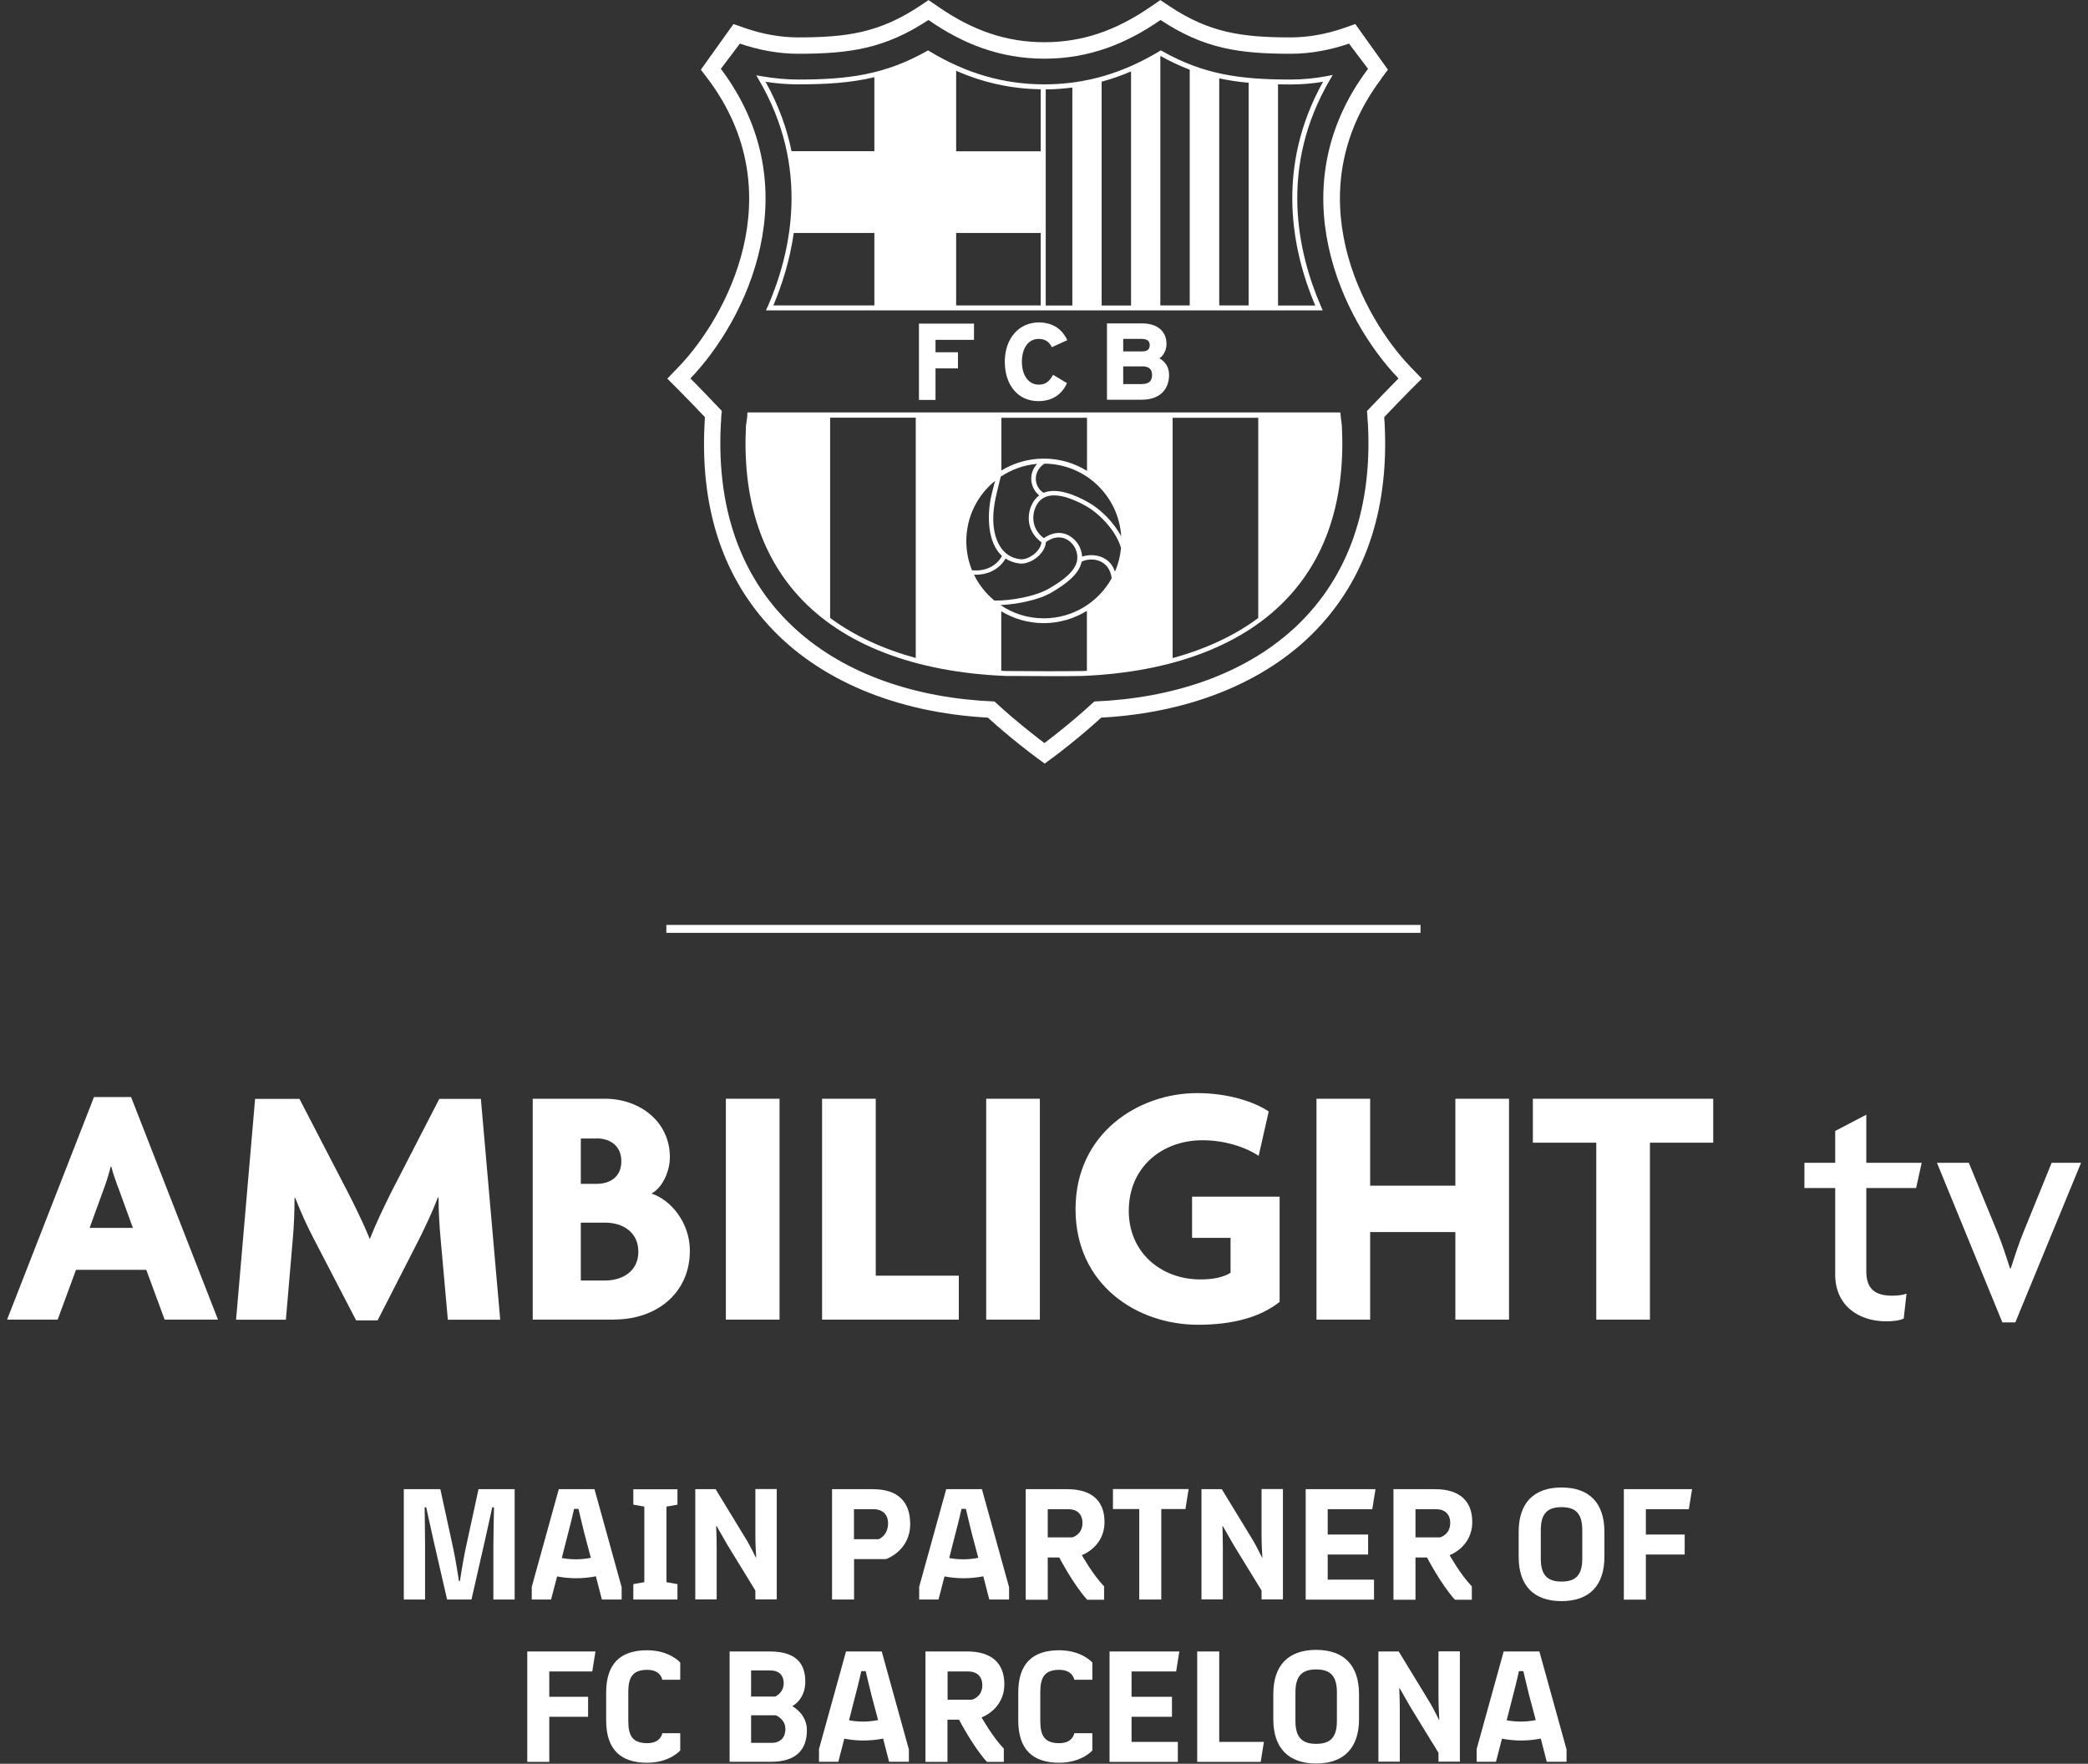
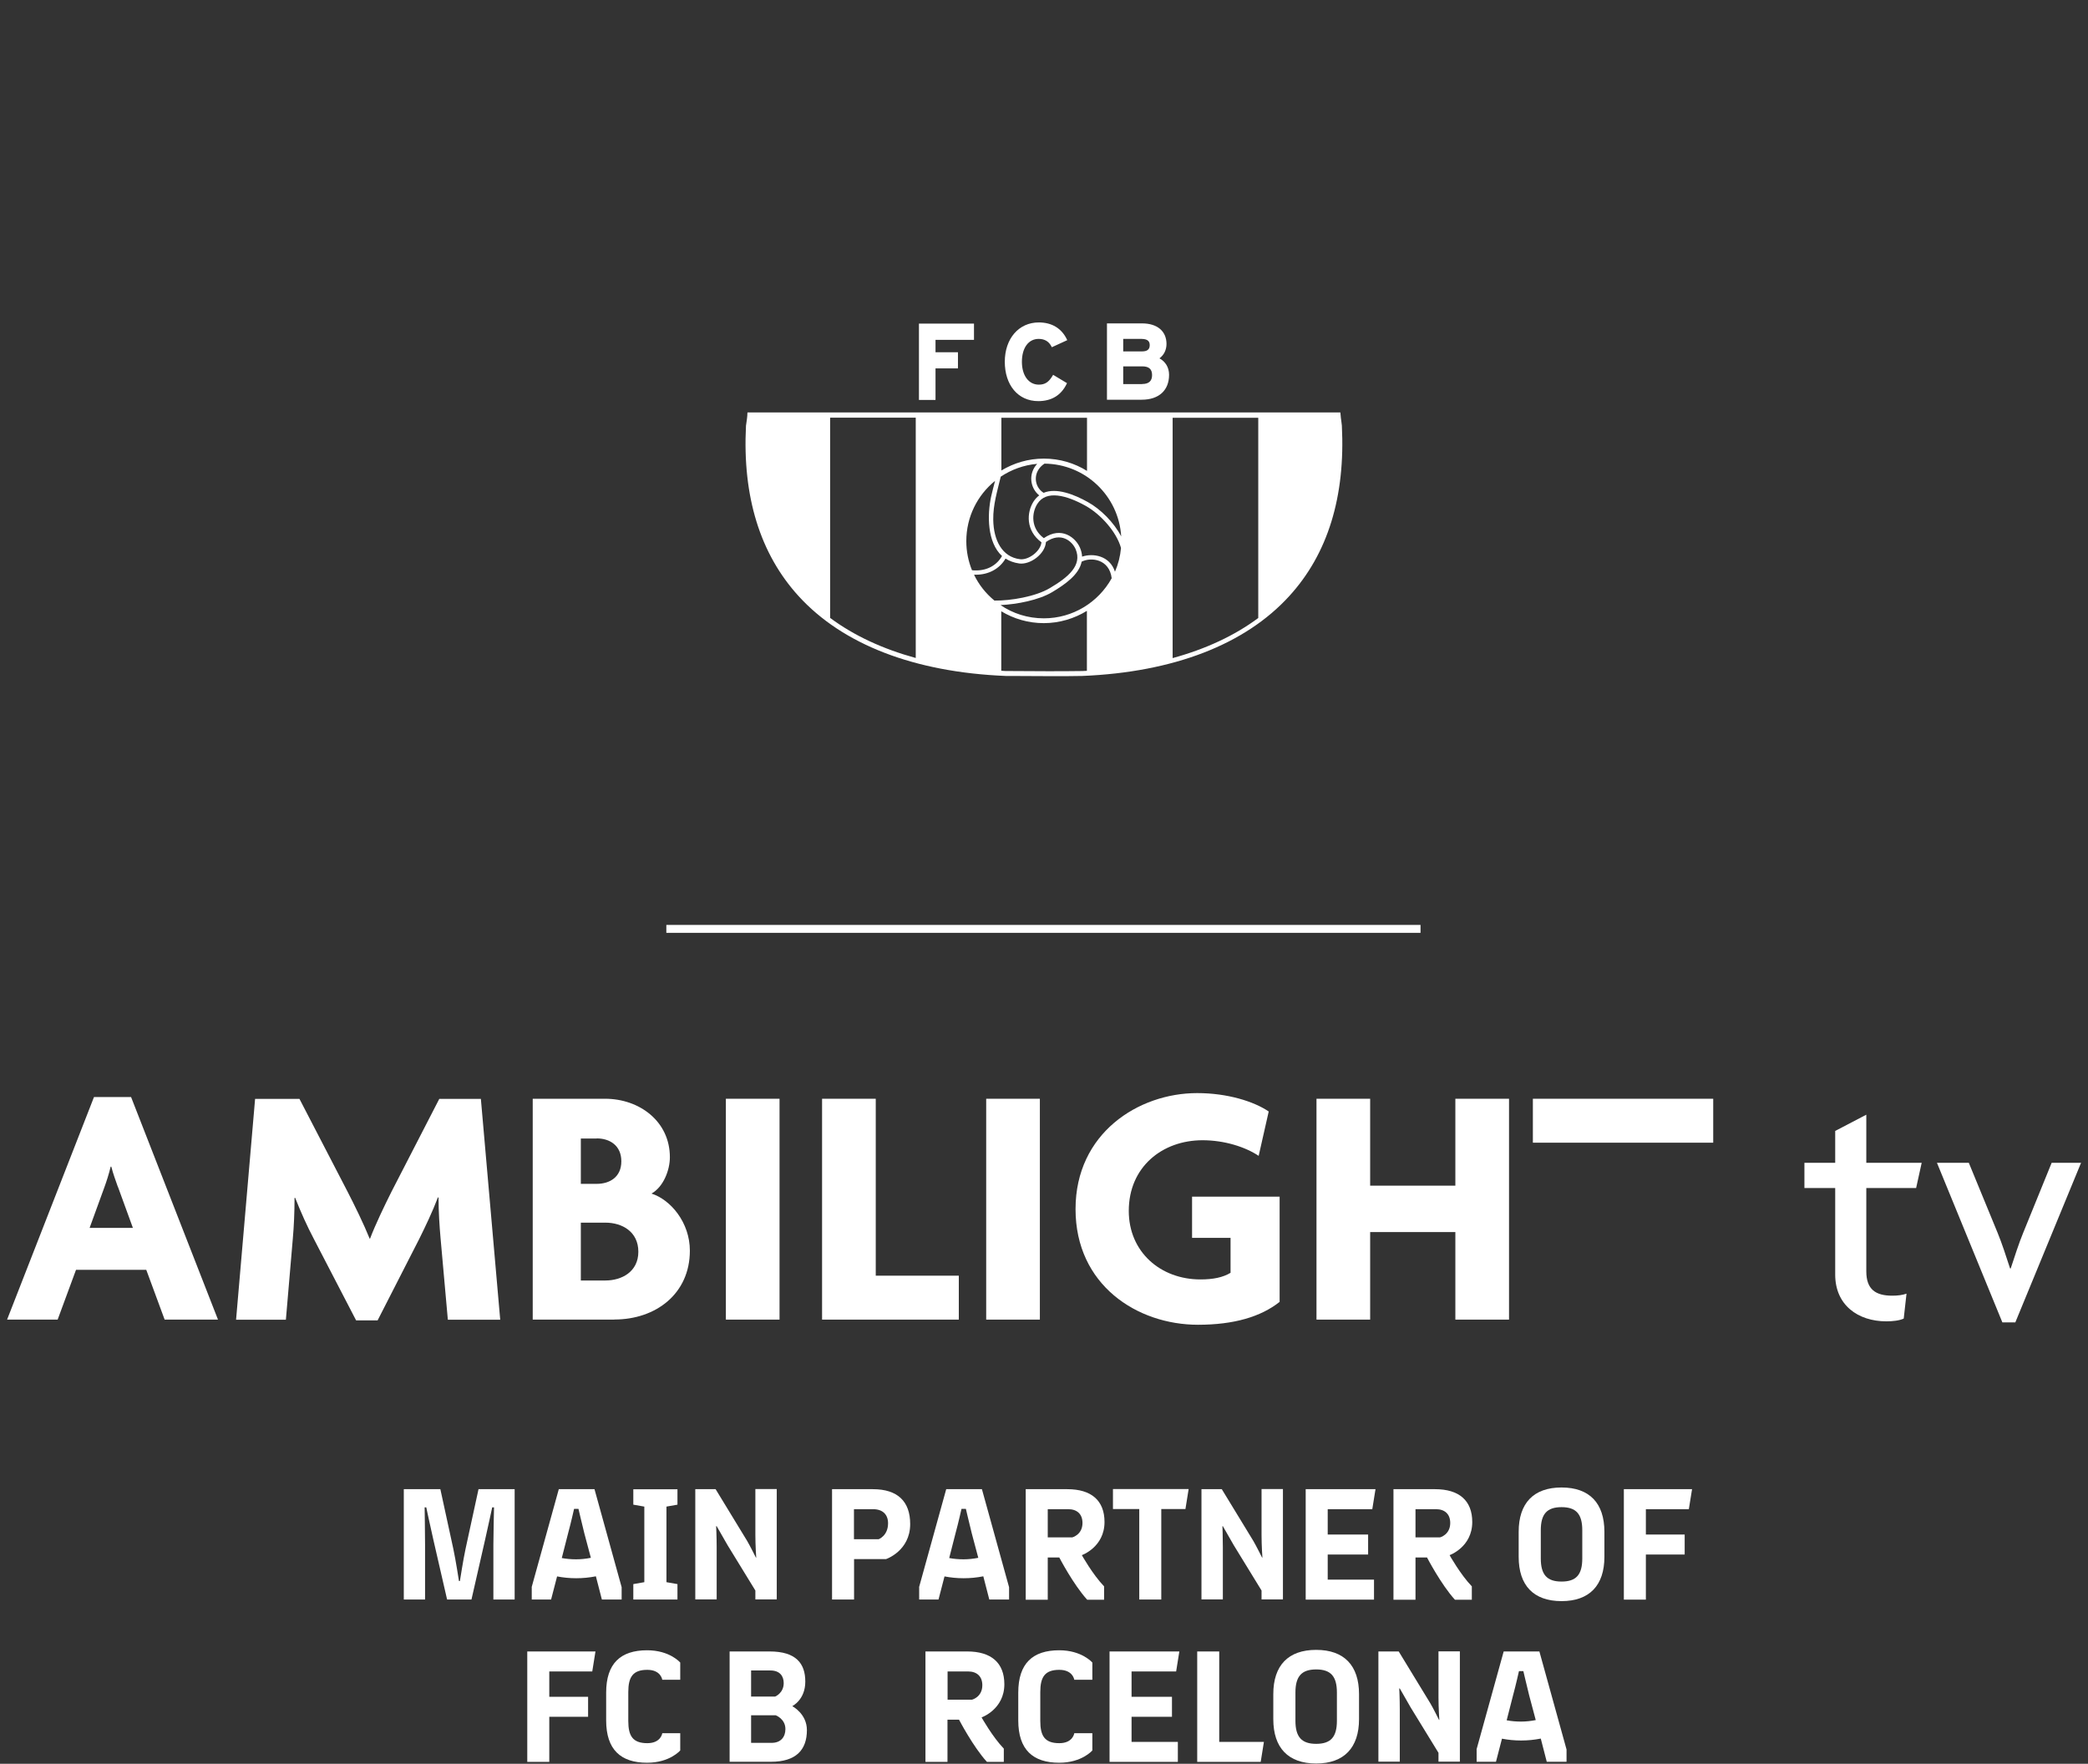
<svg xmlns="http://www.w3.org/2000/svg" width="264" height="223" viewBox="0 0 264 223" fill="none">
  <rect x="0" y="0" width="264" height="223" fill="#333333" stroke="none" />
  <g clip-path="url(#clip0_98_89)">
    <path d="M51.109 188.281H55.677L57.313 195.81C57.624 197.242 58.029 199.892 58.029 199.892H58.151C58.151 199.892 58.556 197.242 58.867 195.81L60.502 188.281H65.071V202.23H62.381V195.296C62.381 194.08 62.462 190.579 62.462 190.579H62.233C62.233 190.579 61.638 193.35 61.327 194.701L59.611 202.23H56.529L54.799 194.701C54.488 193.35 53.893 190.579 53.893 190.579H53.69C53.69 190.579 53.744 194.093 53.744 195.296V202.23H51.055V188.281H51.109Z" fill="white" />
    <path d="M67.219 200.676L70.652 188.281H75.166L78.599 200.676V202.23H76.099L75.342 199.297C74.517 199.459 73.707 199.54 72.855 199.54C72.004 199.54 71.22 199.459 70.436 199.31L69.679 202.23H67.232V200.676H67.219ZM71.03 196.986C71.612 197.094 72.22 197.148 72.841 197.148C73.463 197.148 74.099 197.08 74.707 196.959L73.882 193.863C73.558 192.566 73.139 190.768 73.139 190.768H72.585C72.585 190.768 72.179 192.579 71.828 193.863L71.03 196.986Z" fill="white" />
    <path d="M81.466 200.039V190.483L80.074 190.239V188.293H85.656V190.239L84.264 190.483V200.039L85.656 200.282V202.228H80.074V200.282L81.466 200.039Z" fill="white" />
    <path d="M87.91 188.279H90.478L94.466 194.821C94.79 195.362 95.574 196.93 95.574 196.93H95.614C95.614 196.93 95.506 195.429 95.506 194.051V188.266H98.21V202.214H95.506V201.093L91.992 195.362C91.546 194.564 90.613 192.956 90.613 192.956H90.546C90.546 192.956 90.613 194.226 90.613 195.605V202.214H87.91V188.266V188.279Z" fill="white" />
    <path d="M105.188 188.281H110.364C113.486 188.281 115.081 189.822 115.081 192.688C115.081 196.094 112.027 197.121 112.027 197.121H107.985V202.23H105.201V188.281H105.188ZM111.094 194.607C111.094 194.607 112.284 194.174 112.284 192.593C112.284 191.525 111.648 190.809 110.378 190.809H107.972V194.607H111.094Z" fill="white" />
    <path d="M116.203 200.676L119.636 188.281H124.151L127.584 200.676V202.23H125.083L124.326 199.297C123.502 199.459 122.691 199.54 121.839 199.54C120.988 199.54 120.204 199.459 119.42 199.31L118.663 202.23H116.217V200.676H116.203ZM120.015 196.986C120.582 197.094 121.204 197.148 121.826 197.148C122.448 197.148 123.083 197.08 123.691 196.959L122.867 193.863C122.542 192.566 122.123 190.768 122.123 190.768H121.569C121.569 190.768 121.164 192.579 120.812 193.863L120.015 196.986Z" fill="white" />
    <path d="M129.676 188.281H134.947C137.988 188.281 139.651 189.714 139.651 192.431C139.651 195.607 136.785 196.621 136.785 196.621C136.785 196.621 138.164 199.081 139.597 200.567V202.257H137.461C135.718 200.351 133.933 196.918 133.933 196.918H132.474V202.257H129.689V188.308L129.676 188.281ZM135.569 194.377C135.569 194.377 136.866 194.053 136.866 192.552C136.866 191.444 136.191 190.809 135.055 190.809H132.474V194.377H135.569Z" fill="white" />
    <path d="M146.828 190.793V202.228H144.044V190.793H140.719V188.266H150.288L149.883 190.793H146.842H146.828Z" fill="white" />
    <path d="M151.91 188.279H154.478L158.466 194.821C158.79 195.362 159.574 196.93 159.574 196.93H159.614C159.614 196.93 159.506 195.429 159.506 194.051V188.266H162.21V202.214H159.506V201.093L155.992 195.362C155.546 194.564 154.613 192.956 154.613 192.956H154.559C154.559 192.956 154.613 194.226 154.613 195.605V202.214H151.91V188.266V188.279Z" fill="white" />
    <path d="M165.074 188.281H173.914L173.508 190.809H167.872V194.012H172.981V196.54H167.872V199.716H173.725V202.244H165.088V188.295L165.074 188.281Z" fill="white" />
    <path d="M176.172 188.281H181.443C184.484 188.281 186.147 189.714 186.147 192.431C186.147 195.607 183.281 196.621 183.281 196.621C183.281 196.621 184.66 199.081 186.093 200.567V202.257H183.957C182.214 200.351 180.429 196.918 180.429 196.918H178.97V202.257H176.185V188.308L176.172 188.281ZM182.065 194.377C182.065 194.377 183.363 194.053 183.363 192.552C183.363 191.444 182.687 190.809 181.551 190.809H178.97V194.377H182.065Z" fill="white" />
    <path d="M192.016 193.676C192.016 190.04 193.908 188.066 197.436 188.066C200.963 188.066 202.856 190.04 202.856 193.676V196.838C202.856 200.447 200.963 202.434 197.436 202.434C193.908 202.434 192.016 200.461 192.016 196.838V193.676ZM197.436 199.961C199.287 199.961 200.058 199.096 200.058 197.041V193.473C200.058 191.418 199.274 190.553 197.436 190.553C195.597 190.553 194.813 191.418 194.813 193.473V197.041C194.813 199.096 195.597 199.961 197.436 199.961Z" fill="white" />
    <path d="M205.301 188.281H213.938L213.532 190.809H208.099V194.012H213.005V196.54H208.099V202.244H205.314V188.295L205.301 188.281Z" fill="white" />
    <path d="M66.652 208.797H75.289L74.884 211.324H69.45V214.528H74.357V217.055H69.45V222.759H66.666V208.81L66.652 208.797Z" fill="white" />
    <path d="M76.641 214.001C76.641 210.311 78.465 208.648 81.817 208.648C84.696 208.648 86.007 210.203 86.007 210.203V212.379H83.737C83.737 212.379 83.574 211.122 81.844 211.122C80.02 211.122 79.439 212.027 79.439 213.933V217.583C79.439 219.488 80.006 220.394 81.844 220.394C83.574 220.394 83.737 219.137 83.737 219.137H86.007V221.313C86.007 221.313 84.696 222.868 81.817 222.868C78.479 222.868 76.641 221.205 76.641 217.515V213.987V214.001Z" fill="white" />
    <path d="M92.263 208.797H97.305C100.644 208.797 101.819 210.311 101.819 212.608C101.819 214.906 100.198 215.69 100.198 215.69V215.731C100.198 215.731 102.022 216.677 102.022 218.745C102.022 221.245 100.644 222.746 97.481 222.746H92.25V208.797H92.263ZM94.967 211.203V214.501H98.008C98.008 214.501 99.089 214.068 99.089 212.798C99.089 211.933 98.616 211.203 97.413 211.203H94.967ZM94.967 216.866V220.353H97.575C98.697 220.353 99.305 219.637 99.305 218.61C99.305 217.312 98.076 216.866 98.076 216.866H94.98H94.967Z" fill="white" />
-     <path d="M103.535 221.191L106.968 208.797H111.483L114.916 221.191V222.746H112.415L111.658 219.813C110.834 219.975 110.023 220.056 109.171 220.056C108.32 220.056 107.536 219.975 106.752 219.826L105.995 222.746H103.549V221.191H103.535ZM107.347 217.501C107.914 217.609 108.536 217.664 109.158 217.664C109.78 217.664 110.415 217.596 111.023 217.474L110.199 214.379C109.874 213.082 109.455 211.284 109.455 211.284H108.901C108.901 211.284 108.496 213.095 108.144 214.379L107.347 217.501Z" fill="white" />
    <path d="M117.012 208.797H122.283C125.324 208.797 126.987 210.23 126.987 212.946C126.987 216.123 124.108 217.136 124.108 217.136C124.108 217.136 125.486 219.596 126.919 221.083V222.759H124.784C123.04 220.853 121.256 217.42 121.256 217.42H119.796V222.759H117.012V208.81V208.797ZM122.905 214.893C122.905 214.893 124.202 214.568 124.202 213.068C124.202 211.96 123.527 211.324 122.391 211.324H119.81V214.893H122.905Z" fill="white" />
    <path d="M128.746 214.001C128.746 210.311 130.571 208.648 133.923 208.648C136.802 208.648 138.113 210.203 138.113 210.203V212.379H135.829C135.829 212.379 135.666 211.122 133.936 211.122C132.112 211.122 131.53 212.027 131.53 213.933V217.583C131.53 219.488 132.098 220.394 133.936 220.394C135.666 220.394 135.829 219.137 135.829 219.137H138.113V221.313C138.113 221.313 136.802 222.868 133.923 222.868C130.584 222.868 128.746 221.205 128.746 217.515V213.987V214.001Z" fill="white" />
    <path d="M140.273 208.797H149.113L148.708 211.324H143.071V214.528H148.18V217.055H143.071V220.232H148.924V222.759H140.287V208.81L140.273 208.797Z" fill="white" />
    <path d="M151.371 208.797H154.155V220.232H159.805L159.4 222.759H151.371V208.81V208.797Z" fill="white" />
    <path d="M160.992 214.193C160.992 210.558 162.884 208.598 166.412 208.598C169.94 208.598 171.832 210.571 171.832 214.193V217.356C171.832 220.965 169.94 222.965 166.412 222.965C162.884 222.965 160.992 220.992 160.992 217.356V214.193ZM166.412 220.478C168.264 220.478 169.034 219.613 169.034 217.559V213.991C169.034 211.936 168.25 211.071 166.412 211.071C164.574 211.071 163.79 211.936 163.79 213.991V217.559C163.79 219.613 164.574 220.478 166.412 220.478Z" fill="white" />
    <path d="M174.281 208.799H176.849L180.837 215.341C181.161 215.868 181.945 217.449 181.945 217.449H181.985C181.985 217.449 181.877 215.949 181.877 214.57V208.785H184.581V222.734H181.877V221.612L178.363 215.881C177.917 215.084 176.984 213.475 176.984 213.475H176.917C176.917 213.475 176.984 214.746 176.984 216.124V222.734H174.281V208.785V208.799Z" fill="white" />
    <path d="M186.688 221.191L190.121 208.797H194.635L198.068 221.191V222.746H195.568L194.811 219.813C193.986 219.975 193.175 220.056 192.324 220.056C191.472 220.056 190.688 219.975 189.904 219.826L189.147 222.746H186.701V221.191H186.688ZM190.499 217.501C191.067 217.609 191.688 217.664 192.31 217.664C192.932 217.664 193.567 217.596 194.175 217.474L193.351 214.379C193.027 213.082 192.608 211.284 192.608 211.284H192.053C192.053 211.284 191.648 213.095 191.297 214.379L190.499 217.501Z" fill="white" />
    <path d="M20.817 166.844L18.493 160.545H9.612L7.288 166.844H0.895L11.883 138.703H16.573L27.562 166.844H20.817ZM14.911 150.084C14.654 149.34 14.303 148.421 14.073 147.502H13.992C13.775 148.421 13.465 149.381 13.208 150.084L11.329 155.247H16.803L14.924 150.084H14.911Z" fill="white" />
    <path d="M56.623 166.845L55.704 156.559C55.569 155.031 55.447 153.193 55.447 151.396H55.366C54.704 153.153 53.785 155.072 53.001 156.653L47.743 166.939H45.026L39.688 156.653C38.849 155.072 38.025 153.234 37.322 151.45H37.241C37.241 153.247 37.16 155.085 37.025 156.572L36.146 166.858H29.848L32.254 138.934H37.863L43.945 150.666C44.824 152.369 45.999 154.775 46.743 156.613H46.783C47.486 154.775 48.581 152.504 49.5 150.666L55.542 138.934H60.8L63.246 166.858H56.637L56.623 166.845Z" fill="white" />
    <path d="M77.682 166.842H67.356V138.918H76.506C80.845 138.918 84.697 141.77 84.697 146.311C84.697 147.974 83.859 150.082 82.372 150.907C84.818 151.691 87.224 154.583 87.224 158.125C87.224 163.558 82.94 166.829 77.682 166.829V166.842ZM75.452 143.946H73.438V149.677H75.452C77.074 149.677 78.56 148.839 78.56 146.825C78.56 144.811 77.074 143.932 75.452 143.932V143.946ZM76.546 154.583H73.438V161.896H76.546C78.601 161.896 80.71 160.801 80.71 158.26C80.71 155.719 78.655 154.583 76.546 154.583Z" fill="white" />
    <path d="M91.777 166.842V138.918H98.562V166.842H91.777Z" fill="white" />
    <path d="M103.941 166.842V138.918H110.727V161.287H121.229V166.842H103.941Z" fill="white" />
    <path d="M124.691 166.842V138.918H131.477V166.842H124.691Z" fill="white" />
    <path d="M151.478 167.493C143.774 167.493 135.988 162.465 135.988 152.868C135.988 143.272 143.949 138.203 151.356 138.203C155.208 138.203 158.533 139.257 160.412 140.528L159.142 146.137C157.439 145.002 154.803 144.164 152.046 144.164C146.963 144.164 142.719 147.529 142.719 153.098C142.719 158.302 146.747 161.762 151.775 161.762C153.397 161.762 154.627 161.505 155.587 160.924V156.504H150.721V151.3H161.791V164.6C159.425 166.479 156.019 167.493 151.464 167.493H151.478Z" fill="white" />
    <path d="M184.011 166.842V155.773H173.238V166.842H166.453V138.918H173.238V149.907H184.011V138.918H190.796V166.842H184.011Z" fill="white" />
-     <path d="M208.613 144.473V166.842H201.828V144.473H193.812V138.918H216.614V144.473H208.599H208.613Z" fill="white" />
+     <path d="M208.613 144.473H201.828V144.473H193.812V138.918H216.614V144.473H208.599H208.613Z" fill="white" />
    <path d="M242.269 150.206H235.97V160.748C235.97 163.019 237.146 163.817 239.255 163.817C239.958 163.817 240.566 163.735 241.053 163.56L240.701 166.709C240.174 166.966 239.295 167.06 238.511 167.06C234.916 167.06 232.037 165.006 232.037 161.154V150.206H228.145V147.016H232.037V142.988L235.97 140.934V147.016H242.972L242.269 150.206Z" fill="white" />
    <path d="M254.796 167.195H253.174L244.902 147.016H248.93L252.566 155.855C253.093 157.126 253.661 158.869 254.147 160.37H254.229C254.715 158.883 255.283 157.126 255.81 155.855L259.405 147.016H263.122L254.81 167.195H254.796Z" fill="white" />
-     <path d="M172.835 51.955C172.943 53.009 172.875 52.955 172.956 53.577C174.2 76.878 157.967 87.881 138.355 88.692C135.354 91.49 132.056 93.949 132.056 93.949C132.056 93.949 128.745 91.49 125.744 88.692C106.132 87.881 89.899 76.878 91.143 53.577C91.21 52.968 91.143 53.009 91.264 51.955C90.142 50.765 88.277 48.819 87.291 47.846C94.319 40.547 102.537 23.841 91.143 8.703L93.549 5.513C95.833 6.297 98.36 6.797 100.901 6.797C107.443 6.797 111.904 6.148 117.391 2.526C121.73 5.54 126.434 7.419 132.056 7.419C137.679 7.419 142.396 5.54 146.735 2.526C152.223 6.162 156.683 6.797 163.211 6.797C165.752 6.797 168.293 6.297 170.564 5.513L172.97 8.703C161.576 23.841 169.78 40.547 176.822 47.846C175.835 48.832 173.984 50.765 172.848 51.955M174.632 9.946L175.484 8.811L171.361 3.039L169.888 3.553C167.672 4.323 165.36 4.729 163.211 4.729C156.98 4.729 152.898 4.121 147.884 0.796L146.708 0.012L145.545 0.809C141.099 3.891 136.814 5.337 132.056 5.337C127.299 5.337 123.014 3.904 118.567 0.809L117.405 0.012L116.229 0.796C111.201 4.121 107.119 4.729 100.888 4.729C98.739 4.729 96.428 4.323 94.211 3.553L92.738 3.039L88.615 8.811L89.48 9.946C100.388 24.436 91.832 40.128 85.79 46.399L84.371 47.873L85.817 49.319C86.601 50.103 87.966 51.522 89.115 52.725C89.115 52.792 89.115 52.86 89.115 52.914C89.115 53.036 89.115 53.144 89.088 53.347V53.482C88.521 63.943 91.237 72.54 97.171 79.055C103.456 85.961 113.282 90.097 124.906 90.733C127.785 93.355 130.705 95.531 130.84 95.625L132.083 96.544L133.327 95.625C133.462 95.531 136.368 93.355 139.233 90.733C150.857 90.097 160.684 85.961 166.969 79.055C172.902 72.54 175.619 63.93 175.065 53.482V53.347C175.024 53.144 175.024 53.036 175.024 52.914C175.024 52.86 175.024 52.792 175.024 52.725C176.16 51.535 177.538 50.103 178.322 49.319L179.769 47.873L178.349 46.399C172.308 40.128 163.752 24.436 174.659 9.946" fill="white" />
    <path d="M104.958 52.807H115.784V83.191C111.594 82.042 107.958 80.353 104.958 78.123V52.807ZM125.813 60.795C125.637 61.511 125.448 62.147 125.313 62.795C124.813 65.107 124.813 68.58 126.692 70.297C126.043 71.446 124.867 72.121 123.407 72.121C123.232 72.121 123.056 72.121 122.894 72.094C122.434 70.959 122.177 69.716 122.177 68.418C122.177 65.35 123.583 62.606 125.8 60.808M131.125 58.659C129.99 59.889 130.233 61.7 131.395 62.633C131.125 62.836 130.868 63.106 130.665 63.431C129.8 64.796 129.679 67.094 131.679 68.567C131.558 69.716 130.03 70.838 128.962 70.702C126.692 70.418 125.624 68.296 125.583 65.715C125.556 63.795 126.097 62.106 126.529 60.268C127.868 59.376 129.435 58.794 131.125 58.646M126.611 52.82H137.437V59.538C135.856 58.551 133.977 57.983 131.99 57.983C130.003 57.983 128.192 58.538 126.611 59.484V52.82ZM141.762 67.823C140.843 66.053 139.154 64.363 137.532 63.471C135.815 62.511 133.571 61.633 131.95 62.309C130.72 61.552 130.517 59.633 132.058 58.619C137.234 58.659 141.451 62.714 141.762 67.823ZM148.264 52.82H159.09V78.136C156.089 80.366 152.454 82.056 148.264 83.205V52.82ZM140.978 72.297C140.316 70.216 138.153 69.918 136.815 70.378C136.802 70.026 136.721 69.648 136.545 69.243C136.018 67.999 134.22 66.485 131.977 68.04C130.314 66.796 130.422 64.877 131.152 63.714C132.287 61.903 134.883 62.633 137.248 63.944C139.167 65.012 141.181 67.256 141.735 69.283C141.641 70.337 141.384 71.338 140.978 72.27M131.977 78.177C129.949 78.177 128.07 77.569 126.502 76.501C128.57 76.406 131.328 75.879 133.031 74.865C134.68 73.879 136.437 72.649 136.761 71.013C137.964 70.405 140.262 70.689 140.559 73.108C138.883 76.136 135.666 78.177 131.977 78.177ZM137.424 84.813C137.234 84.813 137.045 84.84 136.856 84.84C134.139 84.881 131.03 84.867 127.611 84.84H127.178C126.989 84.84 126.786 84.813 126.597 84.8V77.285C128.165 78.231 130.003 78.785 131.977 78.785C133.95 78.785 135.842 78.204 137.424 77.231V84.8V84.813ZM123.15 72.662C123.232 72.662 123.313 72.662 123.394 72.662C125.002 72.662 126.381 71.919 127.138 70.621C127.624 70.932 128.192 71.148 128.881 71.243C130.246 71.419 132.139 70.067 132.247 68.526C134.126 67.202 135.558 68.404 136.004 69.445C136.856 71.5 135.058 72.987 132.72 74.365C130.922 75.433 127.787 75.96 125.732 75.933C124.651 75.041 123.759 73.933 123.15 72.649M94.496 52.442C94.469 52.793 94.442 52.969 94.415 53.158C94.388 53.32 94.361 53.496 94.32 53.821C93.861 62.782 96.105 70.026 100.97 75.365C106.553 81.488 115.608 84.989 127.151 85.462H127.584C129.503 85.462 131.328 85.489 133.031 85.489C134.369 85.489 135.639 85.489 136.842 85.462C148.372 84.989 157.428 81.488 163.01 75.365C167.889 70.026 170.119 62.782 169.66 53.794C169.633 53.496 169.606 53.307 169.579 53.145C169.552 52.956 169.525 52.78 169.498 52.428L169.471 52.145H94.51L94.483 52.428L94.496 52.442Z" fill="white" />
-     <path d="M96.807 10.341C98.212 10.557 99.577 10.665 100.875 10.665C104.484 10.665 107.579 10.476 110.553 9.76V19.113H100.078C99.496 16.261 98.456 13.315 96.793 10.341M110.553 38.617H97.78C98.888 35.981 99.875 32.873 100.361 29.453H110.553V38.617ZM120.893 29.453H131.584V38.617H120.893V29.453ZM120.893 8.949C124.339 10.463 127.867 11.233 131.584 11.287V19.127H120.893V8.949ZM132.219 11.301C133.354 11.301 134.476 11.206 135.585 11.071V38.63H132.219V11.274V11.301ZM139.288 10.327C140.545 9.99 141.775 9.557 143.005 9.03V38.63H139.288V10.3V10.327ZM146.722 7.124C146.722 7.124 146.749 7.111 146.763 7.097C148.006 7.786 149.222 8.354 150.425 8.814V38.617H146.708V7.111L146.722 7.124ZM154.156 9.908C155.359 10.165 156.589 10.354 157.873 10.463V38.617H154.156V9.895V9.908ZM161.576 10.665C162.103 10.665 162.644 10.679 163.198 10.679C164.536 10.679 165.902 10.571 167.28 10.341C161.238 21.181 163.32 31.602 166.293 38.63H161.59V10.652L161.576 10.665ZM97.036 38.806L96.847 39.239H167.24L167.05 38.806C163.996 31.791 161.698 21.113 168.159 10.071L168.51 9.476L167.834 9.611C166.28 9.908 164.712 10.057 163.212 10.057C156.927 10.057 152.25 9.462 146.938 6.462L146.776 6.367L146.614 6.462C141.951 9.287 137.18 10.665 132.043 10.665C126.921 10.665 122.163 9.287 117.486 6.462L117.338 6.367L117.176 6.462C111.864 9.462 107.187 10.057 100.902 10.057C99.442 10.057 97.888 9.908 96.279 9.638L95.617 9.516L95.955 10.098C102.402 21.127 100.105 31.791 97.05 38.806" fill="white" />
    <path d="M123.148 42.968V40.914H116.188V50.565H118.283V46.577H121.121V44.536H118.283V42.968H123.148Z" fill="white" />
    <path d="M131.314 42.847C132.071 42.847 132.612 43.158 132.95 43.82L132.99 43.901L134.936 43.009L134.896 42.915C134.22 41.509 132.99 40.766 131.341 40.766C128.814 40.766 127.043 42.807 127.043 45.74C127.043 48.673 128.705 50.714 131.274 50.714C132.95 50.714 134.166 49.984 134.869 48.524L134.909 48.443L133.152 47.389L133.098 47.483C132.598 48.321 132.125 48.632 131.341 48.632C130.057 48.632 129.206 47.47 129.206 45.74C129.206 44.01 130.017 42.847 131.328 42.847" fill="white" />
    <path d="M144.421 48.564H142.015V46.32H144.421C145.273 46.32 145.665 46.672 145.665 47.429C145.665 48.185 145.232 48.55 144.421 48.55M142.015 42.847H144.313C145.246 42.847 145.367 43.279 145.367 43.644C145.367 44.171 145.057 44.428 144.408 44.428H142.015V42.847ZM147.489 43.495C147.489 41.873 146.327 40.887 144.394 40.887H139.961V50.537H144.354C146.516 50.537 147.814 49.361 147.814 47.388C147.814 46.469 147.368 45.725 146.597 45.306C147.165 44.888 147.489 44.239 147.489 43.482" fill="white" />
    <path d="M84.25 117.441H179.607" stroke="white" stroke-miterlimit="10" />
  </g>
  <defs>
    <clipPath id="clip0_98_89">
      <rect width="262.215" height="222.95" fill="white" transform="translate(0.895)" />
    </clipPath>
  </defs>
</svg>